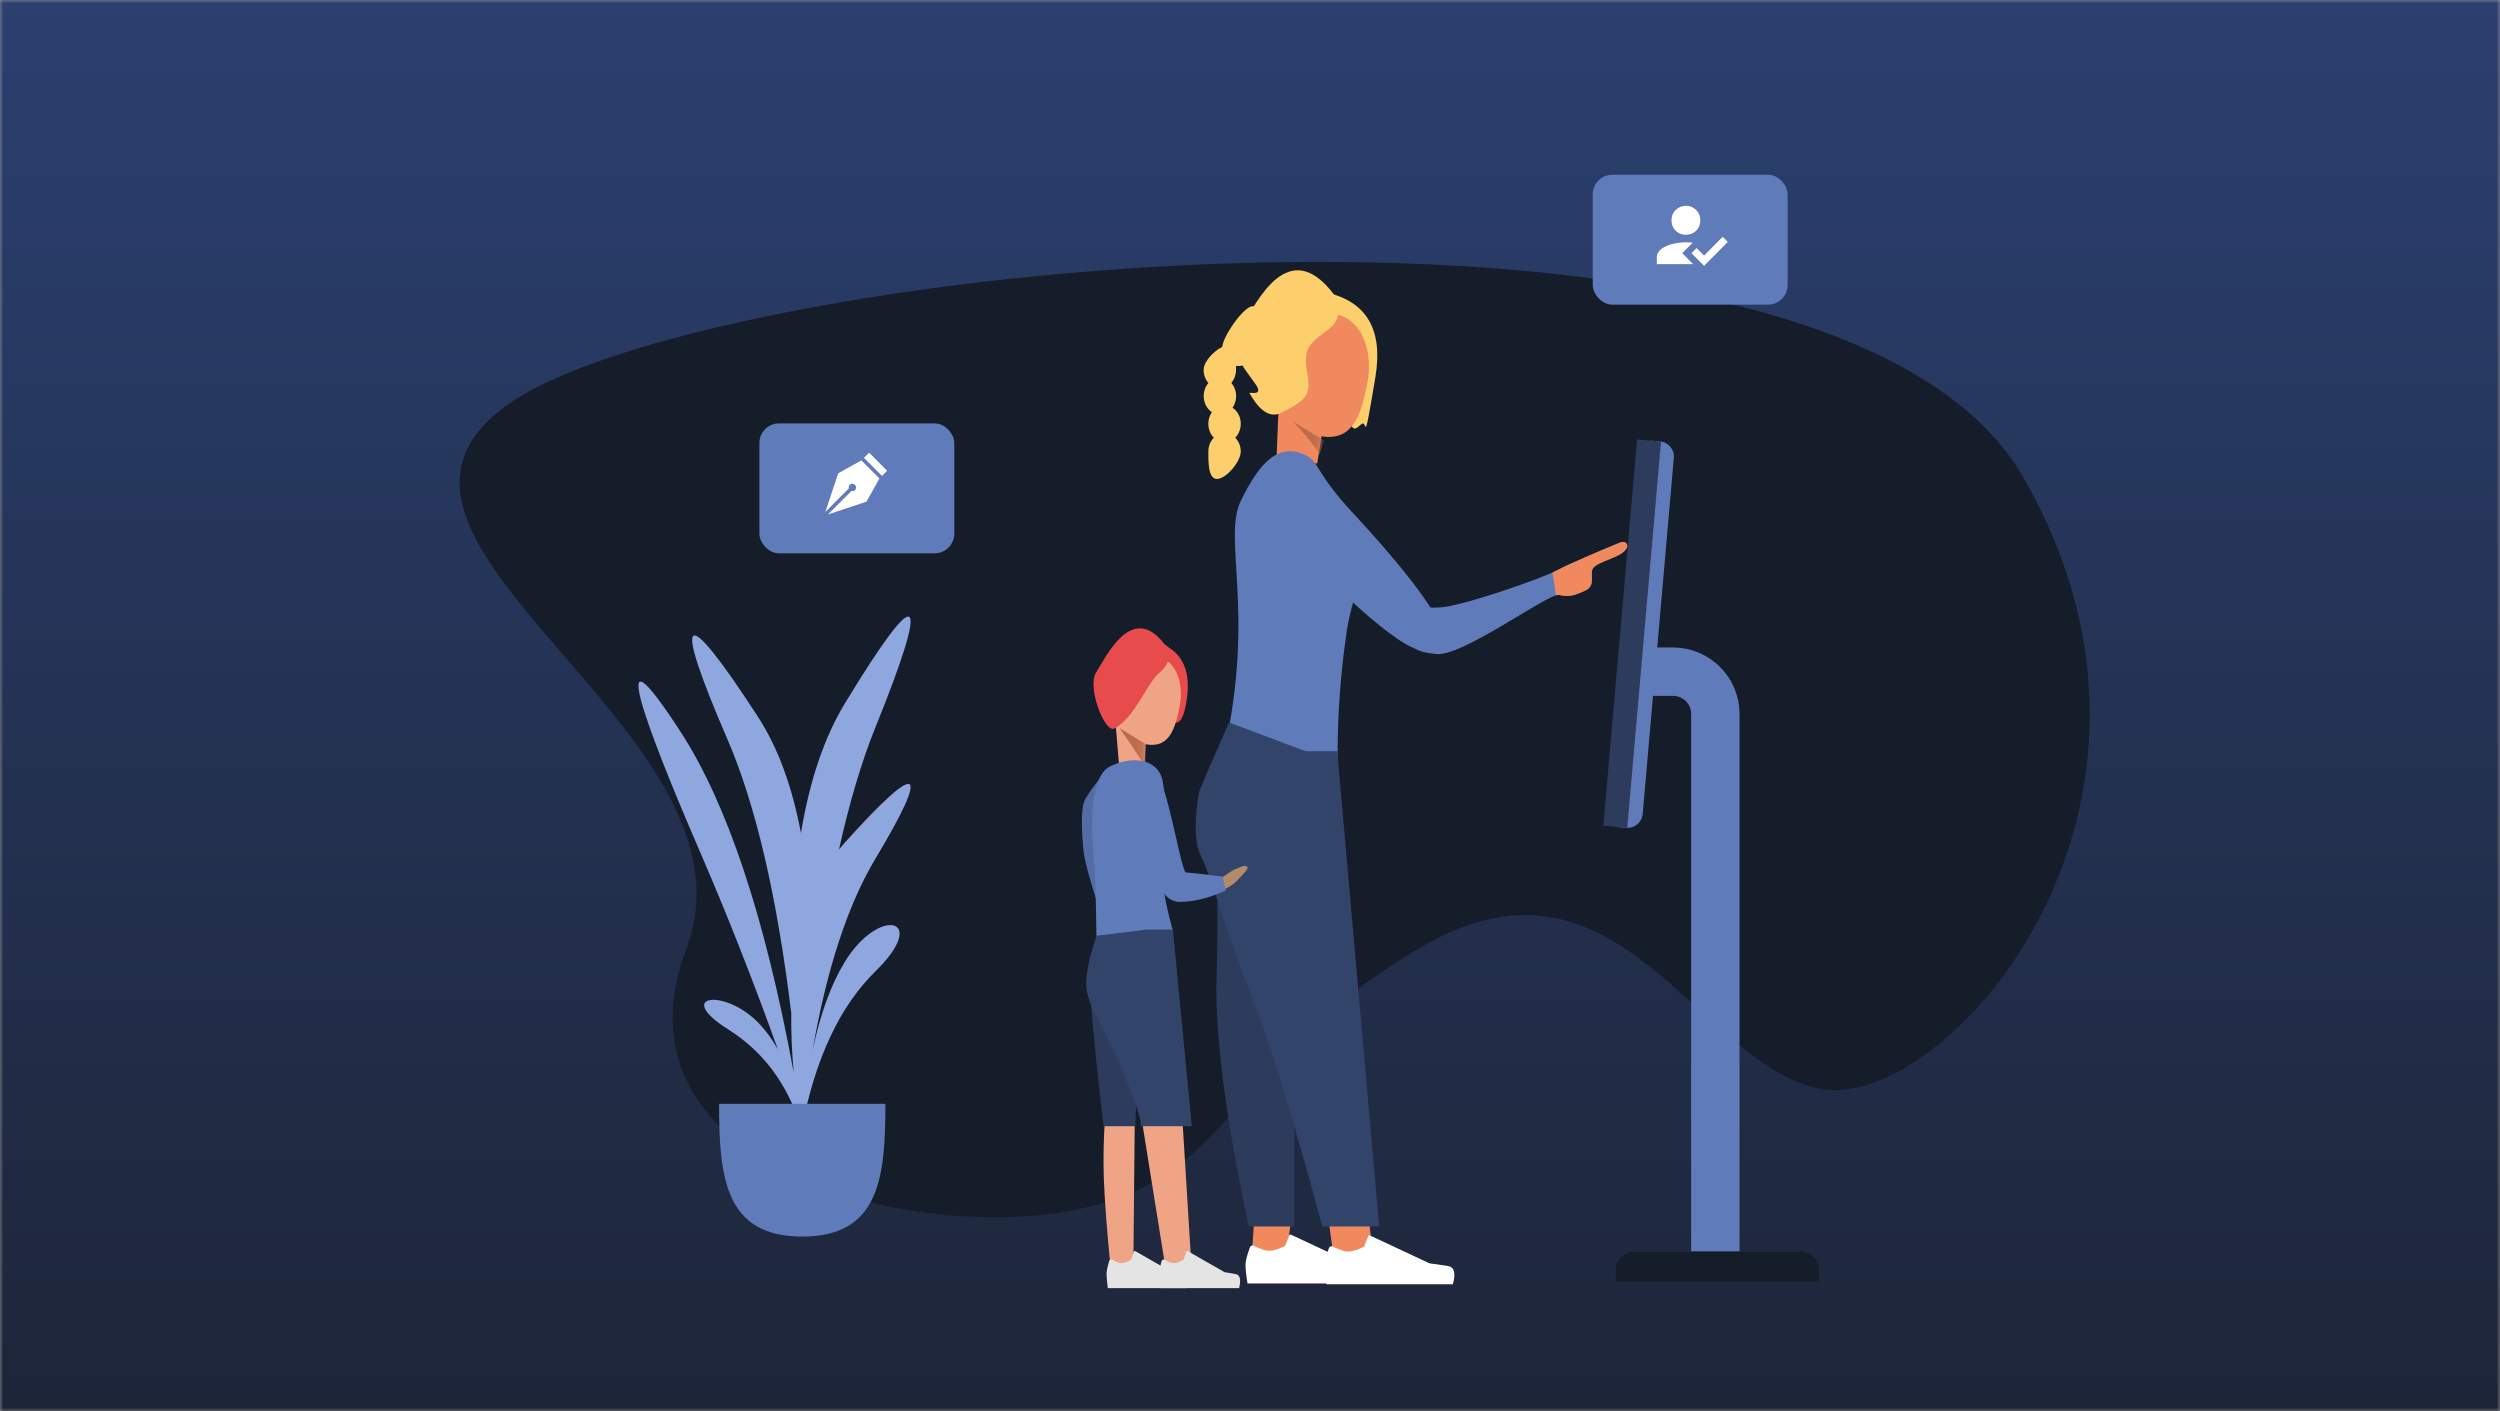
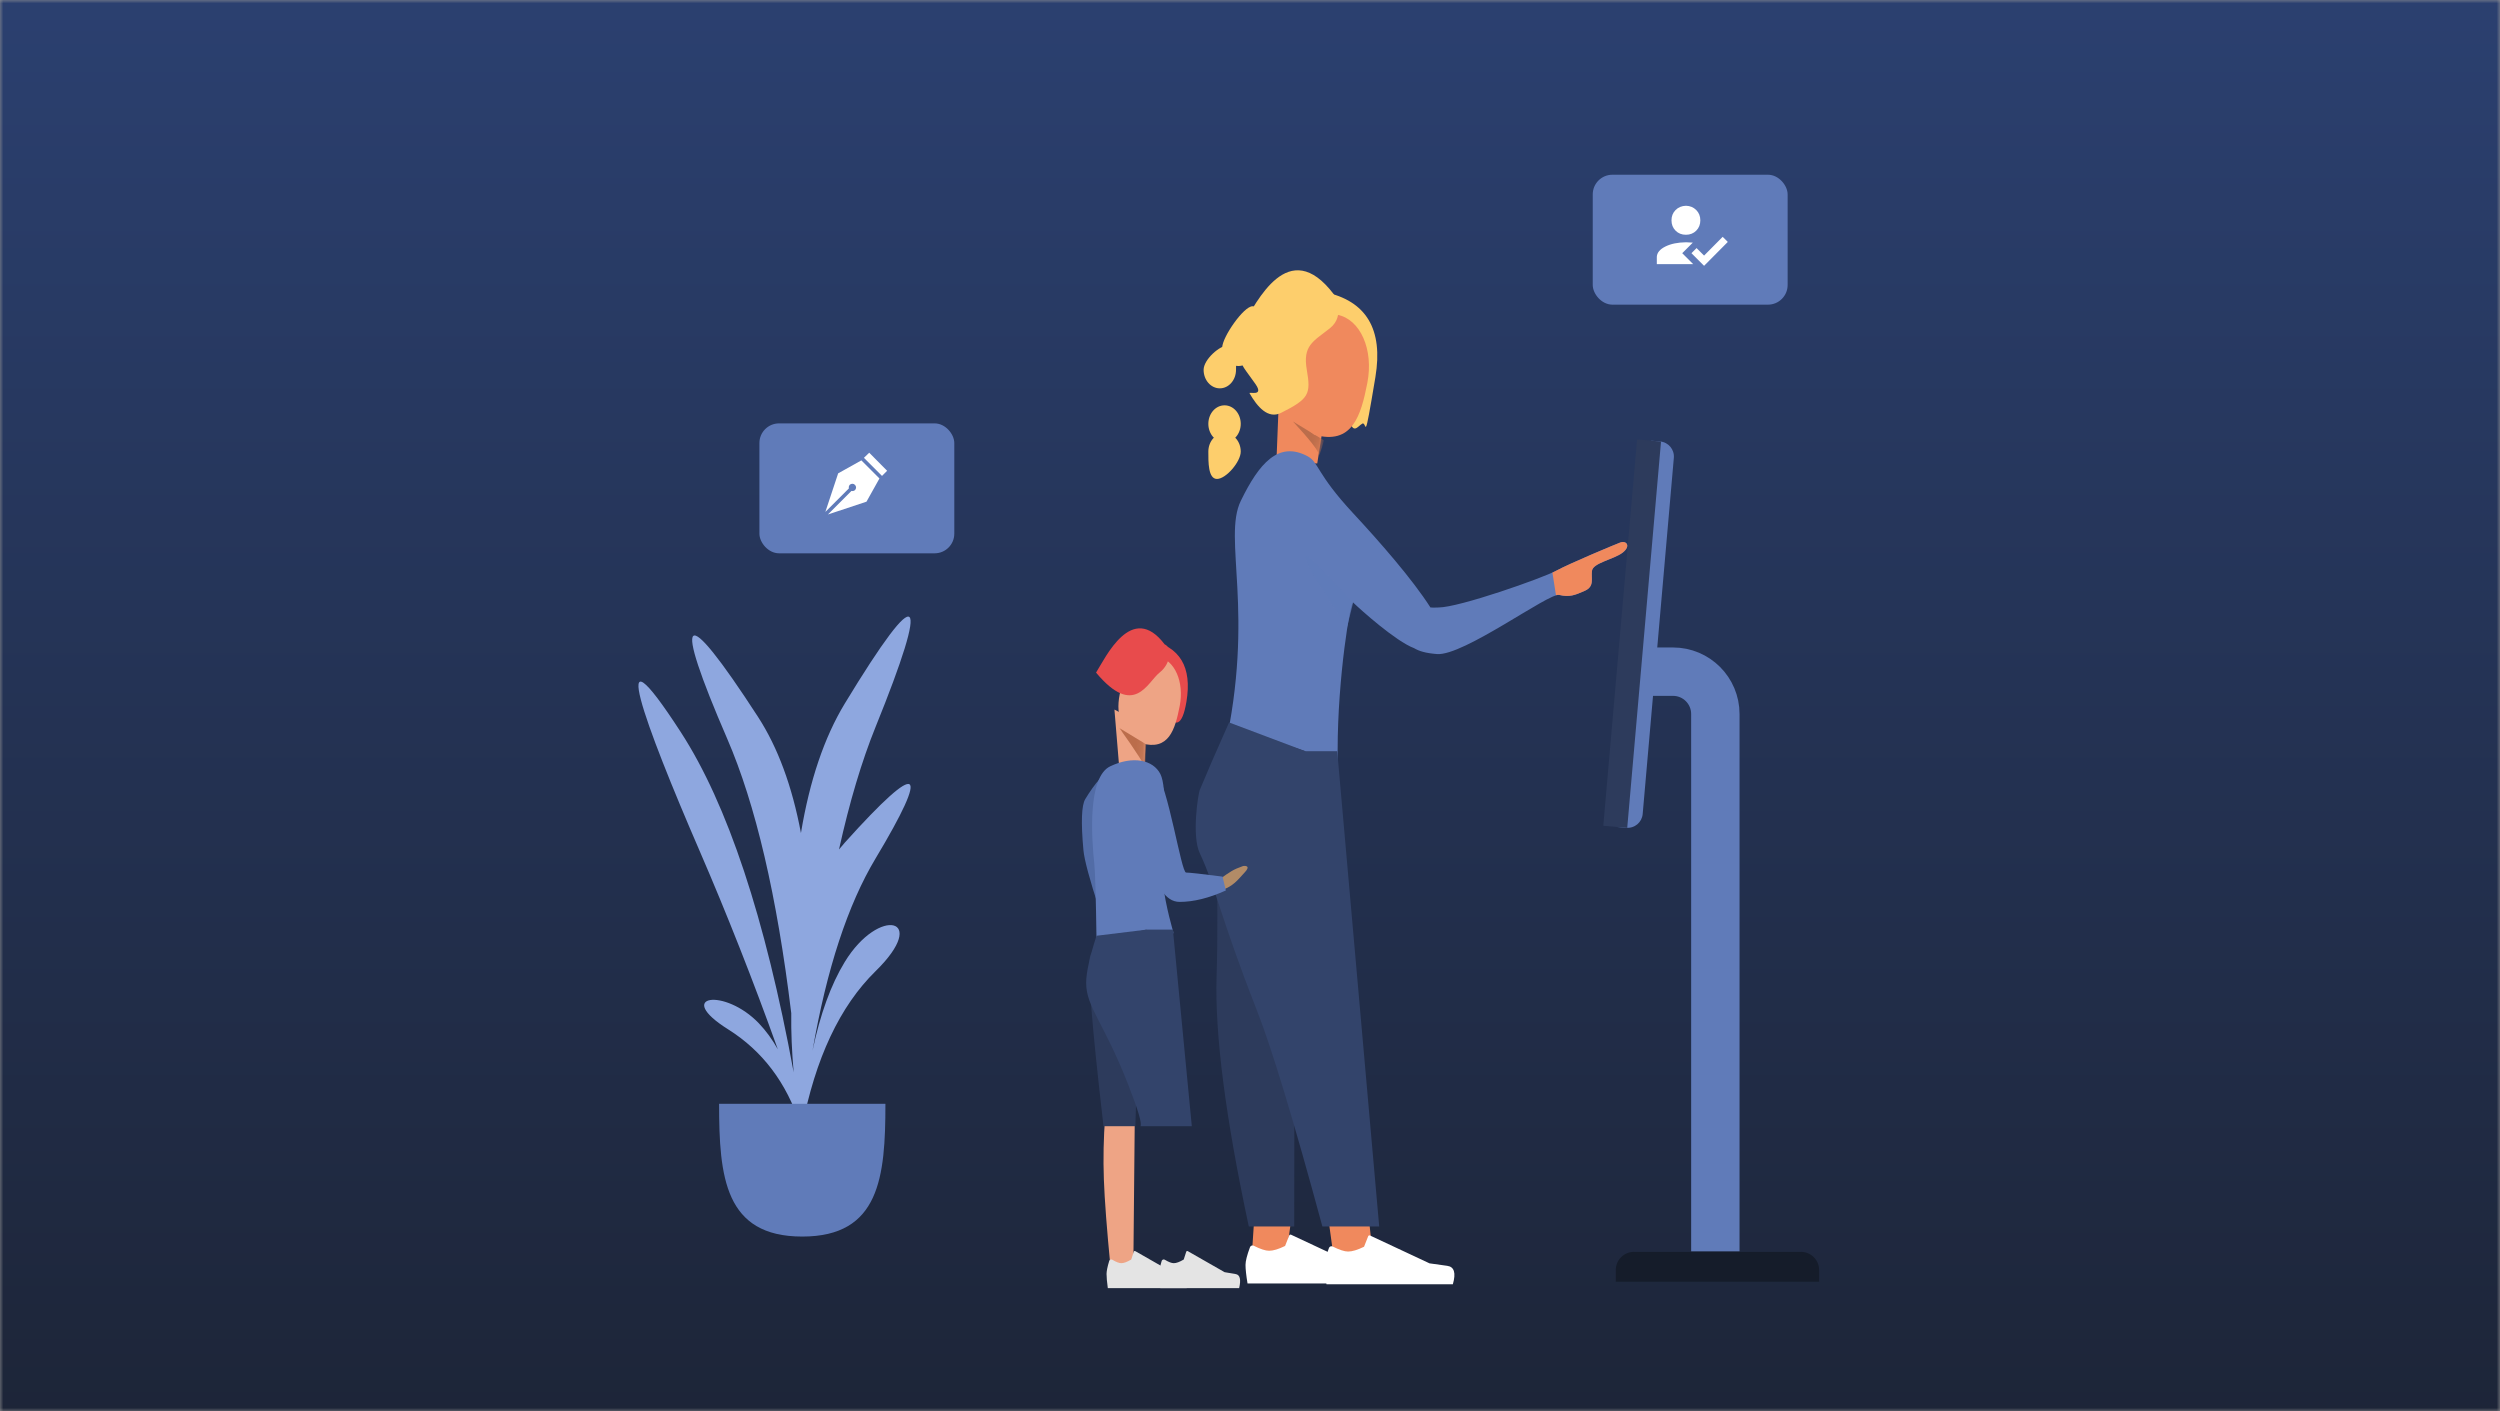
<svg xmlns="http://www.w3.org/2000/svg" xmlns:xlink="http://www.w3.org/1999/xlink" width="372px" height="210px" viewBox="0 0 372 210" version="1.1">
  <rect x="0" y="0" width="372" height="210" fill="#808080" stroke="none" />
  <title>video tile/ ssk</title>
  <desc>Created with Sketch.</desc>
  <defs>
    <rect id="path-1" x="0" y="0" width="372" height="210" />
    <linearGradient x1="65.438%" y1="0%" x2="65.438%" y2="100%" id="linearGradient-3">
      <stop stop-color="#2B4070" offset="0%" />
      <stop stop-color="#1D2538" offset="100%" />
    </linearGradient>
    <polygon id="path-4" points="0.207 4.994 7.221 0.089 7.788 14.493 1.702 14.493" />
    <polygon id="path-6" points="0 2.508 4.724 0 3.979 8.977 0.285 9.25" />
    <path d="M18.614,2.125 C17.529,0.018 14.526,-0.622 11.159,0.984 C7.791,2.59 8.356,11.495 8.792,15.536 C8.918,16.708 9.027,20.497 9.117,26.903 C14.156,26.903 17.321,26.903 18.614,26.903 C20.554,26.903 20.549,25.665 20.549,25.665 C20.549,25.665 19.405,21.909 18.992,18.347 C18.629,15.209 18.992,12.235 18.992,11.932 C18.992,11.286 19.7,4.231 18.614,2.125 Z" id="path-8" />
  </defs>
  <g id="video-tile/-ssk" stroke="none" stroke-width="1" fill="none" fill-rule="evenodd">
    <g id="Group-6">
      <mask id="mask-2" fill="white">
        <use xlink:href="#path-1" />
      </mask>
      <rect stroke="#979797" stroke-width="0.5" x="0.25" y="0.25" width="371.5" height="209.5" />
      <g id="bg/-space-blue" mask="url(#mask-2)">
        <rect id="Rectangle" fill="#233252" x="0" y="0" width="372" height="210" />
        <rect id="Rectangle" fill="url(#linearGradient-3)" x="0" y="0" width="372" height="210" />
      </g>
      <g id="Group-2" mask="url(#mask-2)">
        <g transform="translate(65, 12)">
-           <path d="M15.899,105.393 C-2.587,51.263 45.679,14.714 63.038,21.901 C80.398,29.087 85.08,65.205 117.322,53.855 C149.565,42.505 150.3,25.584 175.072,25.34 C199.844,25.096 242.885,44.876 224.535,74.626 C206.185,104.376 268.733,145.616 233.995,159.587 C199.257,173.558 34.385,159.523 15.899,105.393 Z" id="bg" fill="#151C2A" transform="translate(128.224, 92.82) scale(-1, -1) rotate(-11) translate(-128.224, -92.82) " />
          <g id="Plant" stroke-width="1" fill="none" transform="translate(206, 143.5)" />
          <g id="Group" stroke-width="1" fill="none" transform="translate(48, 51)">
            <rect id="Rectangle" fill="#607BB9" x="0" y="0" width="29" height="19.333" rx="2.925" />
            <path d="M16.339,4.363 L19.005,7.054 L18.243,7.816 L15.552,5.124 L16.339,4.363 Z M11.718,7.435 L15.171,5.505 L17.862,8.197 L15.933,11.65 L10.194,13.554 L13.698,10.05 C13.884,10.101 14.062,10.059 14.231,9.923 C14.333,9.805 14.384,9.674 14.384,9.53 C14.384,9.386 14.329,9.259 14.219,9.149 C14.109,9.039 13.982,8.984 13.838,8.984 C13.694,8.984 13.563,9.035 13.444,9.136 C13.309,9.305 13.267,9.483 13.317,9.669 L9.813,13.173 L11.718,7.435 Z" id="ﳯ" fill="#FFFFFF" fill-rule="nonzero" />
          </g>
          <g id="Group-8" stroke-width="1" fill="none" transform="translate(172, 14)">
            <rect id="Rectangle-Copy-2" fill="#607BB9" x="0" y="0" width="29" height="19.333" rx="2.925" />
            <path d="M19.335,9.238 L20.097,9.999 L16.567,13.554 L14.688,11.675 L15.45,10.913 L16.567,12.031 L19.335,9.238 Z M13.317,11.675 L14.942,13.3 L9.534,13.3 L9.534,12.208 C9.568,11.599 9.991,11.091 10.804,10.685 C11.616,10.279 12.64,10.067 13.876,10.05 L14.892,10.101 L13.317,11.675 Z M13.876,4.617 C14.485,4.633 14.993,4.845 15.399,5.251 C15.806,5.658 16.009,6.17 16.009,6.787 C16.009,7.405 15.806,7.917 15.399,8.324 C14.993,8.73 14.481,8.933 13.863,8.933 C13.245,8.933 12.733,8.73 12.327,8.324 C11.921,7.917 11.718,7.405 11.718,6.787 C11.718,6.17 11.921,5.658 12.327,5.251 C12.733,4.845 13.25,4.633 13.876,4.617 Z" id="" fill="#FFFFFF" fill-rule="nonzero" />
          </g>
        </g>
      </g>
      <g id="SSK-side-view" mask="url(#mask-2)">
        <g transform="translate(177.5, 39.75)" id="lead-image">
          <g>
            <g id="people" transform="translate(46.629, 75.741) scale(-1, 1) translate(-46.629, -75.741) translate(0.004, 0.241)">
              <g id="kiosk" transform="translate(0.069, 25.305)">
                <g id="Group-3" transform="translate(0, 34.481)" fill-rule="nonzero">
                  <path d="M15.441,86.417 L15.441,6.467 C15.441,2.987 18.261,0.167 21.741,0.167 L26.796,0.167" id="Path-2" stroke="#607BB9" stroke-width="7.2" />
                  <path d="M2.7,86.5 L27.556,86.5 C29.048,86.5 30.256,87.709 30.256,89.2 L30.256,90.941 L0,90.941 L0,89.2 C-1.82615513e-16,87.709 1.209,86.5 2.7,86.5 Z" id="Rectangle" fill="#151C2A" />
                </g>
                <g id="Group-7" transform="translate(26.802, 29.104) rotate(-5) translate(-26.802, -29.104) translate(23.927, 0.229)">
                  <path d="M2.25,0 L3.574,0 L3.574,57.704 L2.25,57.704 C1.007,57.704 1.52179594e-16,56.696 0,55.454 L0,2.25 C-1.52179594e-16,1.007 1.007,6.72358601e-16 2.25,0 Z" id="Rectangle-11-Copy" fill="#607BB9" />
                  <polygon id="Rectangle-11" fill="#2D3B5C" points="2.111 0 5.685 0 5.685 57.704 2.111 57.704" />
                </g>
              </g>
              <g id="adult" transform="translate(28.616, 0.016)">
                <g id="Group-2" transform="translate(44.428, 14.455)">
                  <mask id="mask-5" fill="white">
                    <use xlink:href="#path-4" />
                  </mask>
                  <use id="Rectangle-12" fill="#F0895D" xlink:href="#path-4" />
                  <path d="M0.689,11.068 L5.31,8.26 C2.768,11.023 1.498,12.647 1.498,13.134 C1.498,13.62 1.228,12.932 0.689,11.068 Z" id="Path-37" fill="#BB6D4B" fill-rule="nonzero" mask="url(#mask-5)" />
                </g>
                <path d="M31.708,56.447 C30.986,56.872 30.04,57.179 28.315,57.317 C24.375,57.633 11.636,48.157 10.128,48.521 C8.619,48.884 7.817,48.57 6.324,47.907 C4.831,47.244 5.405,46.082 5.249,44.917 C5.093,43.751 2.018,43.235 0.712,42.242 C-0.594,41.25 0.122,40.364 1.066,40.728 C2.01,41.091 8.542,43.82 10.575,44.917 C12.608,46.013 25.015,50.387 28.096,50.387 C28.399,50.387 28.826,50.429 29.291,50.38 C31.988,46.151 36.894,40.555 40.787,36.367 C46.299,30.436 45.879,28.792 47.558,27.889 C51.884,25.562 54.775,28.912 57.506,34.52 C60.237,40.127 55.336,50.958 59.944,71.582 C60.303,77.775 53.747,75.913 47.782,75.913 C44.801,75.913 43.097,78.087 43.097,71.582 C43.097,60.826 41.182,49.269 40.787,49.651 C39.712,50.69 34.458,55.418 31.708,56.447 Z" id="Combined-Shape" fill="#607BB9" />
                <g id="legs/-woman/-pants" transform="translate(44.763, 109.118) scale(-1, 1) translate(-44.763, -109.118) translate(25.138, 67.493)">
                  <polygon id="Path-4" fill="#F0895D" points="19.972 74.268 20.765 80.063 26.592 80.063 25.839 72.842" />
                  <polygon id="Path-4-Copy" fill="#F0895D" points="8.946 72.842 8.469 80.063 13.557 80.063 14.53 72.842" />
                  <path d="M5.635,0.691 C5.229,4.705 4.659,7.829 3.926,10.062 C2.827,13.413 3.681,25.009 3.278,37.844 C3.01,46.401 4.608,58.786 8.071,75 L14.83,75 L14.891,20.606 L16.499,4.283 L5.635,0.691 Z" id="Path-3" fill="#2D3B5C" />
                  <path d="M5.136,0 C3.142,4.475 1.687,7.829 0.77,10.062 C0.547,10.607 -0.451,16.844 0.77,19.44 C3.116,24.425 3.794,28.858 9.261,42.8 C11.506,48.525 14.759,59.258 19.02,75 L27.475,75 L21.23,4.283 L16.499,4.283 L5.136,0 Z" id="Path-3-Copy-2" fill="#33446B" />
                  <g id="Accessories/Shoe/Flat-Sneaker" transform="translate(19, 76.25)" fill="#FFFFFF">
                    <path d="M0.999,1.949 C0.555,3.141 0.333,4.021 0.333,4.587 C0.333,5.218 0.433,6.139 0.634,7.35 C1.331,7.35 7.598,7.35 19.434,7.35 C19.923,5.654 19.641,4.739 18.588,4.603 C17.536,4.468 16.661,4.346 15.965,4.237 L7.107,0.09 C7.006,0.044 6.887,0.087 6.841,0.187 C6.839,0.191 6.837,0.194 6.836,0.198 L6.221,1.764 C5.247,2.241 4.455,2.48 3.846,2.48 C3.306,2.48 2.542,2.23 1.554,1.731 L1.554,1.731 C1.357,1.632 1.117,1.711 1.017,1.908 C1.01,1.921 1.004,1.935 0.999,1.949 Z" id="shoe" />
                  </g>
                  <g id="Accessories/Shoe/Flat-Sneaker" transform="translate(7.25, 76.134)" fill="#FFFFFF">
                    <path d="M0.999,1.949 C0.555,3.141 0.333,4.021 0.333,4.587 C0.333,5.218 0.433,6.139 0.634,7.35 C1.331,7.35 7.598,7.35 19.434,7.35 C19.923,5.654 19.641,4.739 18.588,4.603 C17.536,4.468 16.661,4.346 15.965,4.237 L7.107,0.09 C7.006,0.044 6.887,0.087 6.841,0.187 C6.839,0.191 6.837,0.194 6.836,0.198 L6.221,1.764 C5.247,2.241 4.455,2.48 3.846,2.48 C3.306,2.48 2.542,2.23 1.554,1.731 L1.554,1.731 C1.357,1.632 1.117,1.711 1.017,1.908 C1.01,1.921 1.004,1.935 0.999,1.949 Z" id="shoe" />
                  </g>
                </g>
                <path d="M40.787,49.651 C45.258,44.772 47.616,42.46 47.861,42.715 C48.164,43.286 46.105,46.793 41.685,53.236 L40.787,49.651 Z" id="Path-10" fill="#607BB9" opacity="0.724" style="mix-blend-mode: multiply;" />
                <path d="M45.072,3.442 C38.823,4.755 36.293,8.979 37.48,16.113 C39.262,26.814 38.704,22.635 39.426,23.028 C40.147,23.422 40.81,24.862 41.457,22.11 C41.84,20.481 46.334,12.778 46.169,5.081 C46.155,4.438 45.79,3.891 45.072,3.442 Z" id="Path-13" fill="#FDCE6C" />
                <path d="M46.595,24.667 C40.922,26.292 39.632,21.877 38.675,16.953 C37.718,12.028 39.712,7.498 43.129,6.833 C46.545,6.169 50.091,9.623 51.048,14.547 C52.005,19.472 50.408,21.8 46.595,24.667 Z" id="Oval-5" fill="#F0895D" />
                <path d="M44.276,8.86 C41.783,6.904 43.658,3.798 43.658,3.798 C50.441,-5.17 55.214,5.149 57.122,8.154 C59.032,11.161 55.185,12.955 57.122,13.548 C58.003,13.817 56.616,15.25 55.304,17.169 C53.993,19.088 56.375,18.215 56.202,18.517 C55.056,20.519 53.457,22.404 51.5,21.419 C47.368,19.339 47.058,18.655 47.684,15.036 C48.312,11.419 46.768,10.816 44.276,8.86 Z" id="Fill-212" fill="#FDCE6C" />
                <path d="M57.86,14.455 C59.191,14.455 60.271,13.222 60.271,11.702 C60.271,10.181 57.087,5.561 55.755,5.561 C54.424,5.561 55.449,10.181 55.449,11.702 C55.449,13.222 56.528,14.455 57.86,14.455 Z" id="Oval-2" fill="#FDCE6C" fill-rule="nonzero" />
                <path d="M60.63,17.778 C61.961,17.778 63.041,16.545 63.041,15.025 C63.041,13.504 60.654,11.358 59.322,11.358 C57.991,11.358 58.219,13.504 58.219,15.025 C58.219,16.545 59.299,17.778 60.63,17.778 Z" id="Oval-2-Copy" fill="#FDCE6C" fill-rule="nonzero" />
-                 <ellipse id="Oval-2-Copy-2" fill="#FDCE6C" fill-rule="nonzero" cx="60.615" cy="18.929" rx="2.411" ry="2.753" />
                <ellipse id="Oval-2-Copy-3" fill="#FDCE6C" fill-rule="nonzero" cx="59.926" cy="23.059" rx="2.411" ry="2.753" />
                <path d="M61.048,31.26 C62.379,31.26 62.337,28.71 62.337,27.19 C62.337,25.669 61.258,24.436 59.926,24.436 C58.595,24.436 57.516,25.669 57.516,27.19 C57.516,28.71 59.717,31.26 61.048,31.26 Z" id="Oval-2-Copy-4" fill="#FDCE6C" fill-rule="nonzero" />
                <g id="Group" transform="translate(0, 40.644)" fill="#F0895D">
                  <path d="M10.611,7.915 C10.415,7.861 10.253,7.846 10.128,7.876 C8.619,8.24 7.817,7.926 6.324,7.263 C4.831,6.6 5.405,5.438 5.249,4.272 C5.093,3.107 2.018,2.591 0.712,1.598 C-0.594,0.605 0.122,-0.28 1.066,0.083 C2.01,0.447 8.542,3.175 10.575,4.272 C10.717,4.349 10.906,4.444 11.136,4.555 C10.937,5.836 10.762,6.956 10.611,7.915 Z" id="Combined-Shape" />
                </g>
              </g>
            </g>
          </g>
        </g>
      </g>
      <g id="Group-5" mask="url(#mask-2)">
        <g transform="translate(95, 91.75)">
          <path d="M24.18,32.206 C25.479,24.388 27.654,17.966 30.704,12.938 C42.124,-5.881 43.43,-3.691 35.296,16.391 C33.227,21.501 31.409,27.587 29.844,34.649 C30.123,34.303 30.409,33.966 30.704,33.638 C42.124,20.933 43.43,22.411 35.296,35.969 C31.153,42.874 28.021,52.42 25.9,64.605 C27.05,59.145 28.652,54.737 30.704,51.38 C35.794,43.057 43.43,44.784 35.296,52.75 C29.968,57.968 26.312,65.751 24.328,76.1 C24.358,76.315 24.387,76.532 24.415,76.75 C24.374,76.604 24.331,76.459 24.287,76.315 C24.266,76.426 24.246,76.538 24.225,76.65 C24.166,76.287 24.109,75.927 24.053,75.568 C22.018,69.34 18.449,64.622 13.344,61.415 C5.21,56.305 12.846,55.196 17.936,60.537 C18.99,61.643 19.925,62.927 20.741,64.389 C17.056,54.116 13.166,44.252 9.074,34.797 C0.939,16.006 -5.119,-0.422 6.3,17.188 C13.254,27.911 18.854,44.788 23.099,67.817 C22.824,64.716 22.704,61.781 22.739,59.012 C20.617,41.561 17.437,27.939 13.198,18.147 C5.064,-0.644 6.371,-2.693 17.79,14.917 C20.737,19.461 22.867,25.224 24.18,32.206 Z" id="Combined-Shape" fill="#8EA7DF" />
          <path d="M12,72.5 C12,83.408 12.858,92.25 24.375,92.25 C35.892,92.25 36.75,83.408 36.75,72.5" id="Base" fill="#607BB9" />
        </g>
      </g>
      <g id="child" mask="url(#mask-2)">
        <g transform="translate(154, 93.5)">
          <g id="person" stroke-width="1" fill="none">
            <g id="head/-woman/-bun" transform="translate(8.5, 0)">
              <g id="head" transform="translate(7.125, 10.75) scale(-1, 1) translate(-7.125, -10.75) ">
                <path d="M5.684,1.756 C1.175,2.703 -0.652,5.751 0.205,10.9 C1.491,18.623 4.628,9.839 5.094,7.853 C5.371,6.677 6.595,8.494 6.476,2.939 C6.466,2.474 6.202,2.08 5.684,1.756 Z" id="Path-13" fill="#E84B4C" />
                <path d="M6.921,17.094 C2.828,18.267 1.897,15.081 1.206,11.527 C0.516,7.973 1.954,4.703 4.42,4.224 C6.886,3.745 9.445,6.237 10.135,9.791 C10.826,13.345 9.673,15.025 6.921,17.094 Z" id="Oval-5" fill="#EEA485" />
                <g id="Group-4" transform="translate(6.199, 12.081)">
                  <mask id="mask-7" fill="white">
                    <use xlink:href="#path-6" />
                  </mask>
                  <use id="Rectangle-12" fill="#EEA485" xlink:href="#path-6" />
                  <path d="M0,5.176 L3.988,2.753 C1.447,6.313 0.176,8.302 0.176,8.722 C0.176,9.142 0.117,7.96 0,5.176 Z" id="Path-37" fill="#BB6D4B" fill-rule="nonzero" mask="url(#mask-7)" />
                </g>
-                 <path d="M4.21,6.584 C2.412,5.172 2.412,2.768 3.444,2.387 C8.339,-4.084 12.28,4.415 13.657,6.584 C15.035,8.754 12.351,15.621 10.938,14.911 C7.956,13.41 6.009,7.996 4.21,6.584 Z" id="Fill-212" fill="#E84B4C" />
+                 <path d="M4.21,6.584 C2.412,5.172 2.412,2.768 3.444,2.387 C8.339,-4.084 12.28,4.415 13.657,6.584 C7.956,13.41 6.009,7.996 4.21,6.584 Z" id="Fill-212" fill="#E84B4C" />
              </g>
            </g>
            <g id="body/-woman/-laptop" transform="translate(0.045, 19.541)">
              <g id="torso" transform="translate(0, -0)">
                <path d="M6.086,15.591 C10.899,14.142 13.587,13.019 14.15,12.22 C14.714,11.421 16.714,9.015 20.15,5.001 L20.794,9.543 C18.088,13.414 16.197,15.838 15.121,16.813 C12.052,19.594 9.983,21.041 8.913,21.153 C6.464,21.409 3.171,21.417 3.173,20.216 C3.174,19.415 4.145,17.874 6.086,15.591 Z" id="Path-2-Copy-4" fill="#526CA6" transform="translate(11.984, 13.146) rotate(127) translate(-11.984, -13.146) " />
                <mask id="mask-9" fill="white">
                  <use xlink:href="#path-8" />
                </mask>
                <use id="Mask" fill="#607BB9" xlink:href="#path-8" />
              </g>
            </g>
            <g id="legs/-woman/-pants" transform="translate(7.622, 44.781)">
-               <polygon id="Path-4" fill="#EEA485" points="8.076 27.133 11.808 50.402 15.682 50.402 14.3 27.982" />
              <path d="M2.825,27.891 C2.586,31.016 2.522,34.117 2.633,37.195 C2.743,40.273 3.078,44.675 3.635,50.402 L7.017,50.402 L7.234,27.891 L2.825,27.891 Z" id="Path-4-Copy" fill="#EEA485" />
              <path d="M0.616,3.888 C0.128,5.372 0.783,13.84 2.58,29.293 L7.317,29.293 L7.904,10.894 L8.973,0.047 C3.889,1.123 1.103,2.404 0.616,3.888 Z" id="Path-3" fill="#2D3B5C" />
              <path d="M1.539,0.959 C0.513,4.139 0,6.474 0,7.964 C0,11.57 2.602,13.797 6.236,23.061 C7.729,26.865 8.342,28.943 8.076,29.293 L15.718,29.293 L12.905,0.047 L8.973,0.047 L1.539,0.959 Z" id="Path-3-Copy-2" fill="#33446B" />
              <g id="Accessories/Shoe/Flat-Sneaker" transform="translate(10.635, 47.791)" fill="#E4E4E4">
                <path d="M0.6,1.563 C0.339,2.432 0.208,3.076 0.208,3.495 C0.208,3.976 0.27,4.677 0.395,5.6 C0.831,5.6 4.741,5.6 12.127,5.6 C12.432,4.308 12.256,3.61 11.599,3.507 C10.942,3.404 10.397,3.311 9.962,3.228 L4.485,0.098 C4.409,0.054 4.311,0.081 4.267,0.157 C4.261,0.167 4.257,0.177 4.254,0.188 L3.882,1.344 C3.274,1.707 2.78,1.889 2.4,1.889 C2.081,1.889 1.638,1.72 1.07,1.38 L1.071,1.38 C0.919,1.289 0.722,1.339 0.632,1.491 C0.618,1.513 0.607,1.537 0.6,1.563 Z" id="shoe" />
              </g>
              <g id="Accessories/Shoe/Flat-Sneaker" transform="translate(2.825, 47.791)" fill="#E4E4E4">
                <path d="M0.6,1.563 C0.339,2.432 0.208,3.076 0.208,3.495 C0.208,3.976 0.27,4.677 0.395,5.6 C0.831,5.6 4.741,5.6 12.127,5.6 C12.432,4.308 12.256,3.61 11.599,3.507 C10.942,3.404 10.397,3.311 9.962,3.228 L4.485,0.098 C4.409,0.054 4.311,0.081 4.267,0.157 C4.261,0.167 4.257,0.177 4.254,0.188 L3.882,1.344 C3.274,1.707 2.78,1.889 2.4,1.889 C2.081,1.889 1.638,1.72 1.07,1.38 L1.071,1.38 C0.919,1.289 0.722,1.339 0.632,1.491 C0.618,1.513 0.607,1.537 0.6,1.563 Z" id="shoe" />
              </g>
            </g>
          </g>
          <path d="M27.967,35.763 C29.947,36.594 30.357,36.742 31.621,37.746 C31.905,38.083 32.215,38.73 30.877,38.441 C29.539,38.151 28.199,38.204 26.427,36.558 L27.967,35.763 Z" id="Skin" fill="#B28B67" transform="translate(29.148, 37.138) rotate(-58) translate(-29.148, -37.138) " />
          <path d="M17.933,21.15 C19.837,23.502 21.759,36.336 22.489,36.336 C22.975,36.336 24.784,36.537 27.915,36.94 L28.406,39.002 C25.888,40.136 23.594,40.703 21.525,40.703 C17.179,40.703 16.572,30.533 16.572,29.029 C16.572,27.525 16.028,18.798 17.933,21.15 Z" id="Path-2" fill="#607BB9" />
        </g>
      </g>
    </g>
  </g>
</svg>